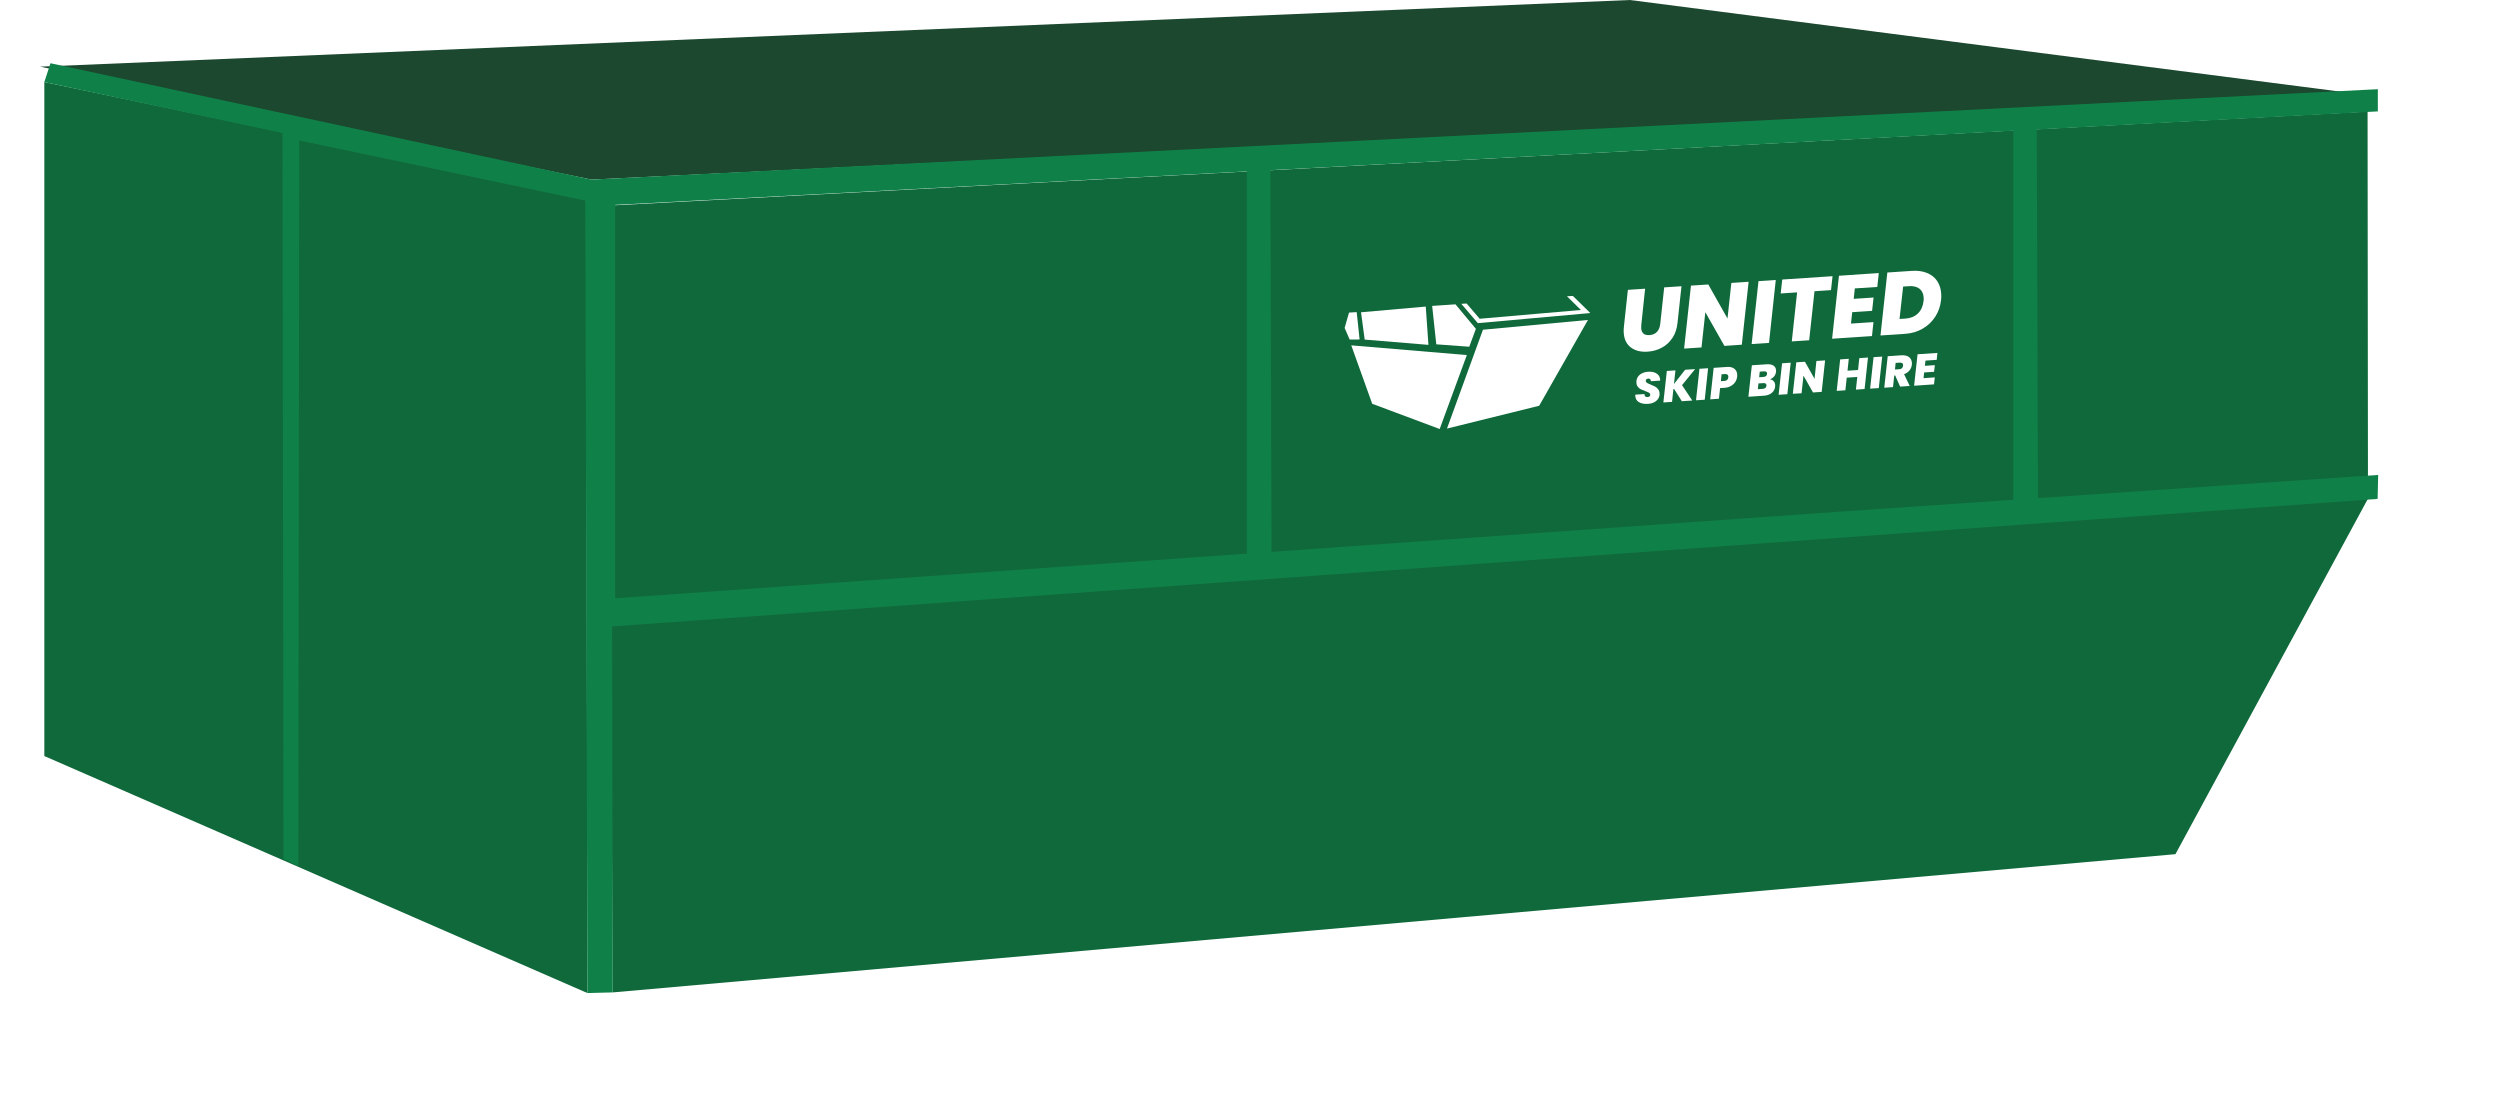
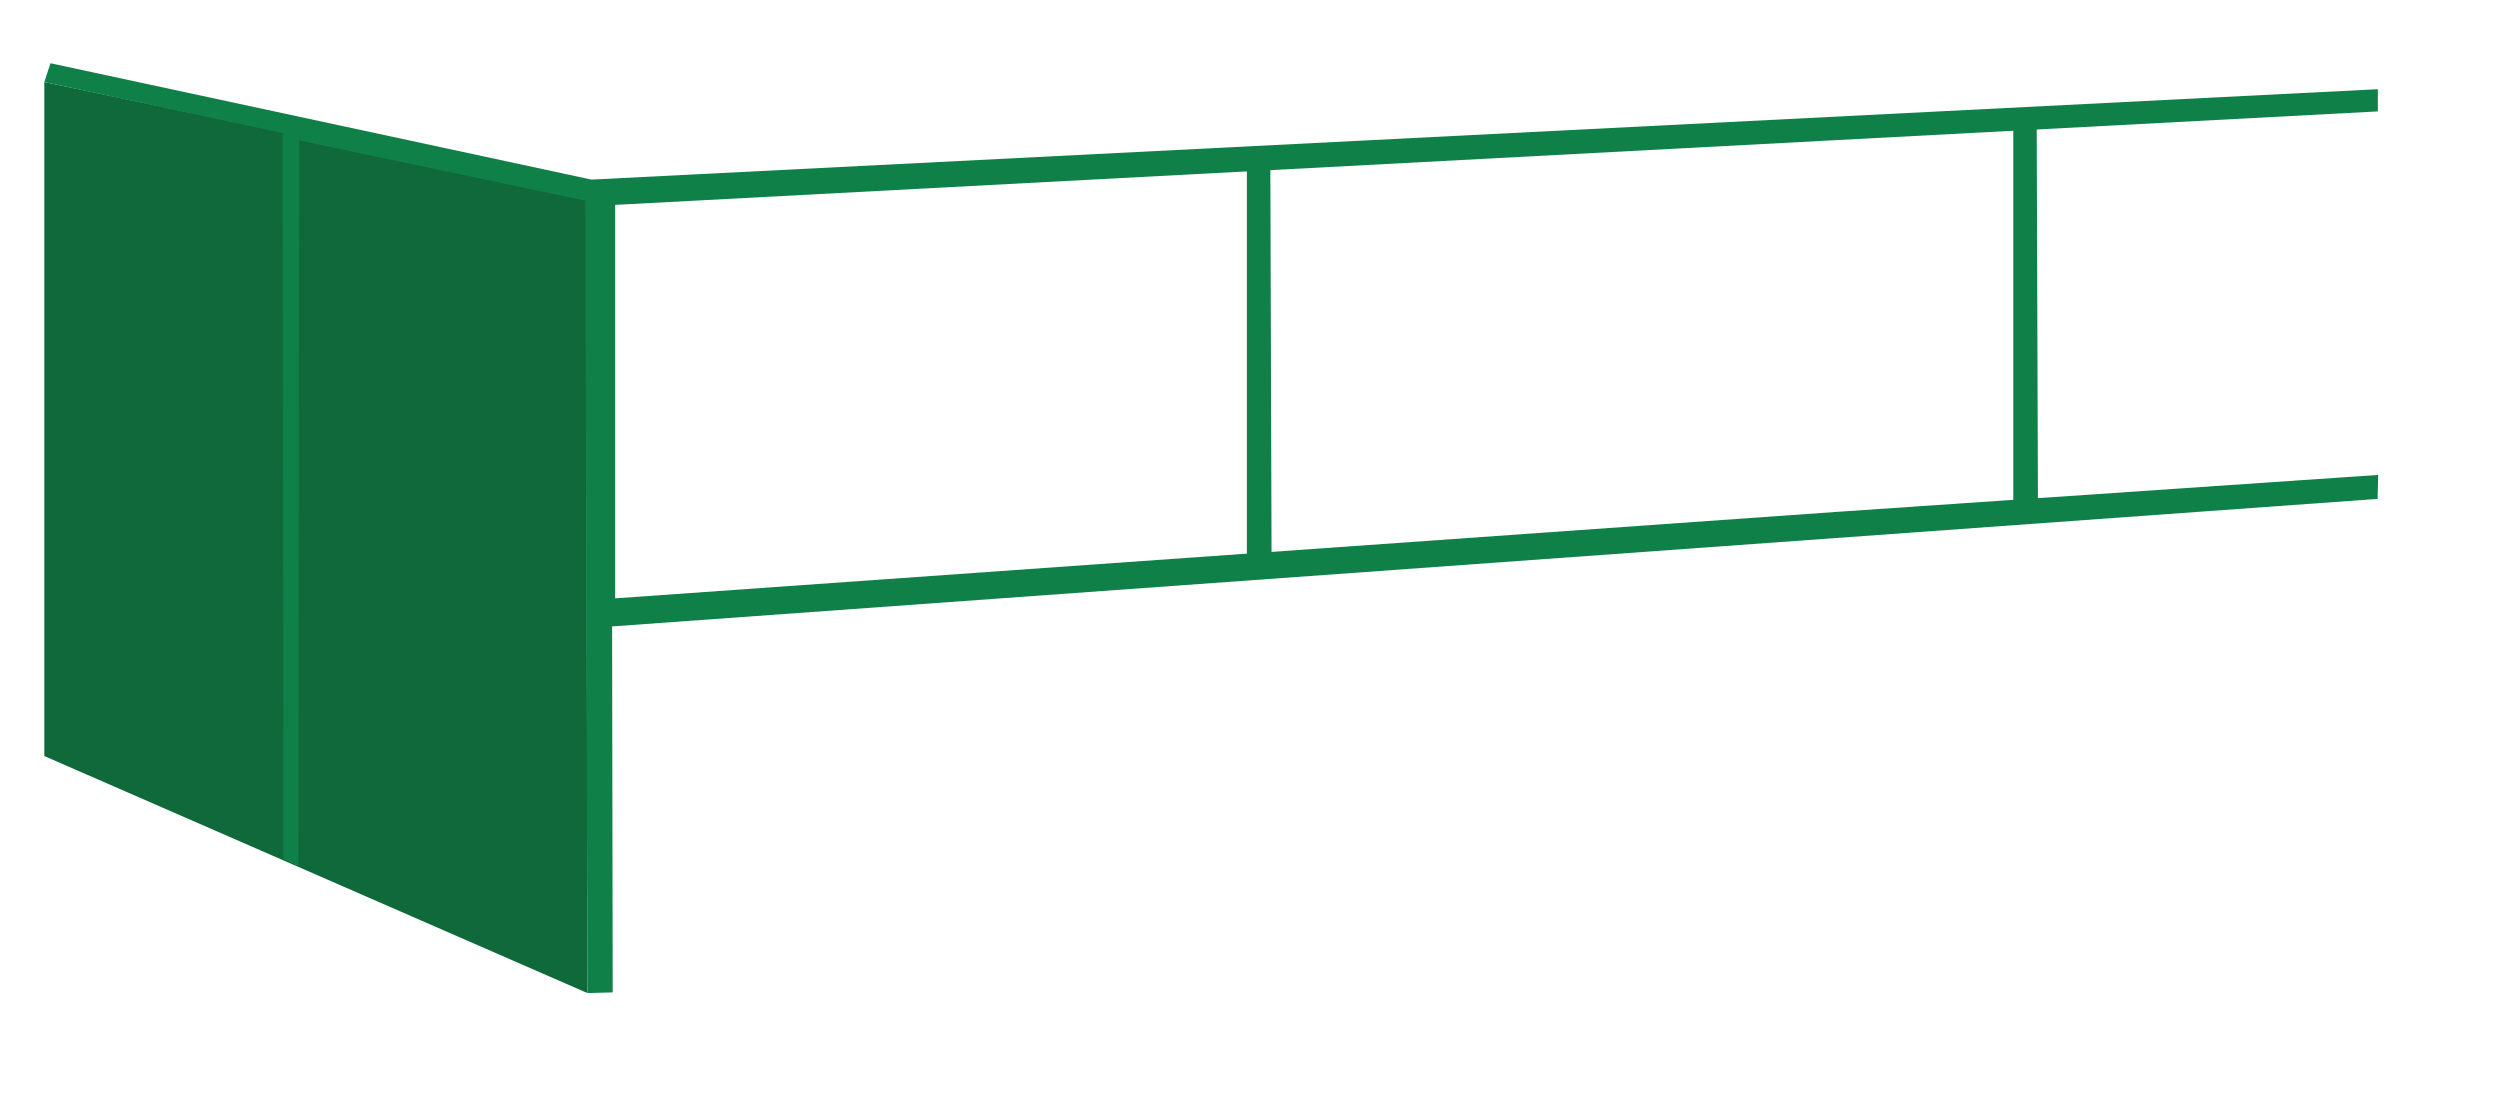
<svg xmlns="http://www.w3.org/2000/svg" id="Layer_1" data-name="Layer 1" viewBox="0 0 455.76 203.16">
  <defs>
    <style> .cls-1 { fill: #1b482e; } .cls-1, .cls-2, .cls-3, .cls-4, .cls-5, .cls-6 { stroke-width: 0px; } .cls-2 { fill: #10693b; } .cls-3 { filter: url(#drop-shadow-1); } .cls-3, .cls-5 { fill: #0f8148; } .cls-4 { fill: none; } .cls-6 { fill: #fff; } </style>
    <filter id="drop-shadow-1" filterUnits="userSpaceOnUse" />
  </defs>
  <g>
-     <polygon class="cls-2" points="110.99 37.48 431.62 20.34 431.69 90.91 396.59 155.72 111.7 180.92 110.99 37.48" />
-     <polygon class="cls-1" points="7.29 12.15 297.13 0 429.73 17.1 107.82 32.74 7.29 12.15" />
    <polygon class="cls-2" points="8.08 137.83 107.09 181.04 106.85 35.68 8.08 14.96 8.08 137.83" />
    <polygon class="cls-3" points="8.08 14.96 51.51 24.25 51.68 156.56 54.38 157.91 54.55 25.6 106.7 36.57 107.09 181.04 111.7 180.92 111.59 114.2 433.45 90.95 433.55 86.58 334.65 93.33 112.15 109.08 112.15 37.35 433.49 20.31 433.49 16.26 107.82 32.74 9.2 11.53 8.08 14.96" />
    <polygon class="cls-5" points="227.31 30.96 231.59 30.73 231.81 101.39 227.31 101.84 227.31 30.96" />
    <polygon class="cls-5" points="367.03 22.57 371.3 22.35 371.53 93.01 367.03 93.46 367.03 22.57" />
  </g>
  <g>
    <path class="cls-4" d="M321.61,67.71l-.8.05-.11,1.02.8-.05c.39-.03.6-.21.64-.54,0-.03,0-.07,0-.12-.02-.26-.19-.38-.53-.35Z" />
    <path class="cls-4" d="M321.88,69.92c-.09-.07-.23-.09-.4-.08l-.91.06-.11,1.05.92-.06c.39-.03.61-.21.65-.55,0-.03,0-.06,0-.11,0-.13-.06-.24-.15-.3Z" />
    <path class="cls-4" d="M314.48,68.19l-.63.04-.13,1.26.63-.04c.45-.03.69-.25.73-.67,0-.08,0-.13,0-.16,0-.14-.06-.25-.16-.33-.1-.08-.25-.11-.44-.1Z" />
    <path class="cls-4" d="M346.36,66.11l-.78.05-.12,1.2.78-.05c.42-.03.65-.24.7-.64,0-.07,0-.11,0-.14,0-.14-.06-.25-.16-.33-.1-.07-.24-.1-.42-.09Z" />
    <path class="cls-4" d="M349.91,52.62c-.47-.36-1.1-.51-1.89-.46l-1.08.07-.66,5.91,1.09-.07c.92-.06,1.67-.37,2.25-.92.58-.55.92-1.29,1.03-2.23.03-.22.04-.45.02-.7-.05-.72-.3-1.26-.77-1.61Z" />
    <polygon class="cls-6" points="263.79 78.13 280.6 73.97 289.49 58.33 270.35 60.11 263.79 78.13" />
    <polygon class="cls-6" points="246.34 62.96 250.16 73.61 262.46 78.21 267.41 64.73 246.34 62.96" />
    <polygon class="cls-6" points="285.66 54.01 288.2 56.51 269.75 58.11 267.37 55.33 266.4 55.39 269.42 58.91 289.92 57.07 286.74 53.95 285.66 54.01" />
    <polygon class="cls-6" points="267.85 63.21 269.06 59.95 265.34 55.48 261.09 55.77 261.84 62.77 267.85 63.21" />
    <polygon class="cls-6" points="260.41 62.87 259.92 55.89 248.12 56.93 248.79 61.91 260.41 62.87" />
    <polygon class="cls-6" points="247.33 56.9 245.93 56.99 245.13 59.79 246.05 61.9 247.86 61.89 247.33 56.9" />
    <path class="cls-6" d="M304.89,61.62c.51-.77.82-1.69.93-2.78l.72-6.66-3.15.21-.72,6.66c-.07.61-.27,1.09-.6,1.45-.33.36-.79.55-1.37.59-.48.03-.85-.06-1.09-.28-.25-.22-.38-.54-.41-.97-.01-.17,0-.36.01-.55l.7-6.66-3.14.21-.72,6.66c-.05.38-.06.76-.04,1.15.08,1.2.51,2.1,1.3,2.69s1.8.85,3.03.77c.96-.06,1.82-.3,2.6-.72.78-.41,1.43-1,1.93-1.77Z" />
    <polygon class="cls-6" points="314.93 58.07 311.43 51.86 308.27 52.07 307.02 63.55 310.19 63.34 310.89 56.92 314.37 63.06 317.54 62.84 318.78 51.37 315.63 51.58 314.93 58.07" />
    <polygon class="cls-6" points="323.73 51.04 320.58 51.25 319.33 62.73 322.5 62.51 323.73 51.04" />
    <polygon class="cls-6" points="324.63 53.5 327.62 53.3 326.65 62.24 329.82 62.03 330.79 53.09 333.8 52.89 334.08 50.35 324.91 50.96 324.63 53.5" />
    <polygon class="cls-6" points="341.54 58.72 337.44 58.99 337.67 56.91 341.29 56.67 341.56 54.24 337.94 54.48 338.14 52.58 342.24 52.31 342.51 49.78 335.25 50.27 334 61.75 341.27 61.26 341.54 58.72" />
    <path class="cls-6" d="M353.14,51.21c-.44-.65-1.06-1.13-1.84-1.45-.79-.32-1.7-.45-2.74-.38l-4.49.3-1.25,11.48,4.49-.3c1.19-.08,2.26-.4,3.21-.95.95-.55,1.71-1.28,2.29-2.18.58-.9.93-1.9,1.05-3.01.05-.38.06-.77.03-1.18-.06-.9-.31-1.68-.75-2.33ZM350.66,54.93c-.11.93-.45,1.68-1.03,2.23-.58.55-1.33.86-2.25.92l-1.09.07.66-5.91,1.08-.07c.79-.05,1.42.1,1.89.46.47.36.72.9.77,1.61.02.25.01.48-.02.7Z" />
    <path class="cls-6" d="M300.47,69.01c.14,0,.25.02.34.09.08.07.13.17.14.29,0,.05,0,.09,0,.11l1.7-.11s0-.11,0-.19c-.02-.32-.13-.59-.32-.82-.19-.22-.45-.39-.76-.49-.32-.11-.68-.15-1.08-.12-.45.03-.84.13-1.17.3-.34.17-.59.4-.77.7-.17.29-.25.64-.22,1.03.02.3.11.55.27.74s.34.34.55.44c.21.1.47.21.78.32s.54.21.69.29c.14.09.22.21.23.36,0,.13-.03.23-.12.31-.09.08-.21.12-.37.13-.19.01-.33-.03-.43-.13s-.14-.24-.14-.42l-1.67.11c0,.11,0,.18,0,.23.03.52.26.9.68,1.15.42.24.95.34,1.61.3.46-.03.86-.13,1.18-.31.33-.18.57-.4.74-.69s.24-.59.21-.93c-.02-.31-.11-.56-.27-.76s-.34-.36-.55-.47c-.21-.11-.47-.23-.8-.36-.3-.11-.52-.22-.66-.31-.14-.09-.22-.21-.23-.34,0-.13.03-.23.11-.31.08-.08.2-.12.34-.13Z" />
    <polygon class="cls-6" points="307.2 67.41 305.17 70.01 305.44 67.52 303.87 67.63 303.24 73.37 304.82 73.26 305.09 70.74 306.6 73.14 308.51 73.02 306.64 70.22 309.02 67.29 307.2 67.41" />
-     <polygon class="cls-6" points="309.19 72.97 310.78 72.87 311.39 67.13 309.82 67.23 309.19 72.97" />
    <path class="cls-6" d="M314.77,66.9l-2.36.16-.63,5.74,1.59-.11.21-1.94.78-.05c.46-.03.86-.14,1.2-.34.34-.19.6-.44.79-.73.19-.29.3-.62.34-.96.02-.15.02-.28.01-.4-.03-.46-.21-.81-.54-1.06s-.79-.36-1.39-.32ZM315.08,68.78c-.04.42-.29.64-.73.67l-.63.04.13-1.26.63-.04c.19-.01.34.02.44.1.1.08.15.19.16.33,0,.03,0,.09,0,.16Z" />
    <path class="cls-6" d="M322.09,66.41l-2.72.18-.63,5.74,2.81-.19c.6-.04,1.09-.21,1.45-.51.36-.3.57-.69.62-1.18.01-.09.01-.18,0-.27-.02-.27-.11-.51-.28-.69s-.39-.31-.67-.35c.3-.1.54-.27.75-.51.2-.24.32-.52.36-.86,0-.1.01-.19,0-.28-.03-.38-.19-.66-.49-.85-.3-.19-.7-.26-1.22-.23ZM321.38,70.89l-.92.06.11-1.05.91-.06c.17-.01.3.02.4.08.09.07.15.17.15.3,0,.05,0,.09,0,.11-.04.34-.26.53-.65.55ZM321.5,68.72l-.8.05.11-1.02.8-.05c.34-.02.51.1.53.35,0,.05,0,.09,0,.12-.04.34-.25.52-.64.54Z" />
    <polygon class="cls-6" points="324.25 71.97 325.84 71.86 326.45 66.12 324.88 66.23 324.25 71.97" />
    <polygon class="cls-6" points="330.8 69.06 329.05 65.95 327.47 66.05 326.84 71.79 328.43 71.69 328.78 68.48 330.52 71.55 332.1 71.44 332.72 65.7 331.14 65.81 330.8 69.06" />
    <polygon class="cls-6" points="338.73 67.45 336.81 67.58 337.04 65.41 335.47 65.52 334.84 71.26 336.42 71.15 336.67 68.85 338.59 68.72 338.34 71.03 339.92 70.92 340.54 65.18 338.96 65.29 338.73 67.45" />
    <polygon class="cls-6" points="340.93 70.85 342.51 70.75 343.13 65.01 341.56 65.11 340.93 70.85" />
    <path class="cls-6" d="M346.63,64.77l-2.49.17-.63,5.74,1.59-.11.23-2.12h.17s.9,2.03.9,2.03l1.75-.12-1.03-2.15c.42-.15.76-.38,1-.69.24-.31.38-.66.42-1.05.01-.11.02-.23,0-.36-.03-.44-.21-.78-.54-1.03-.33-.24-.79-.35-1.39-.31ZM346.94,66.67c-.05.4-.28.62-.7.64l-.78.05.12-1.2.78-.05c.18-.01.32.02.42.09.1.07.15.18.16.33,0,.03,0,.07,0,.14Z" />
-     <polygon class="cls-6" points="348.95 70.32 352.58 70.07 352.72 68.8 350.67 68.94 350.78 67.9 352.59 67.78 352.73 66.57 350.92 66.69 351.02 65.74 353.07 65.6 353.2 64.34 349.58 64.58 348.95 70.32" />
  </g>
</svg>